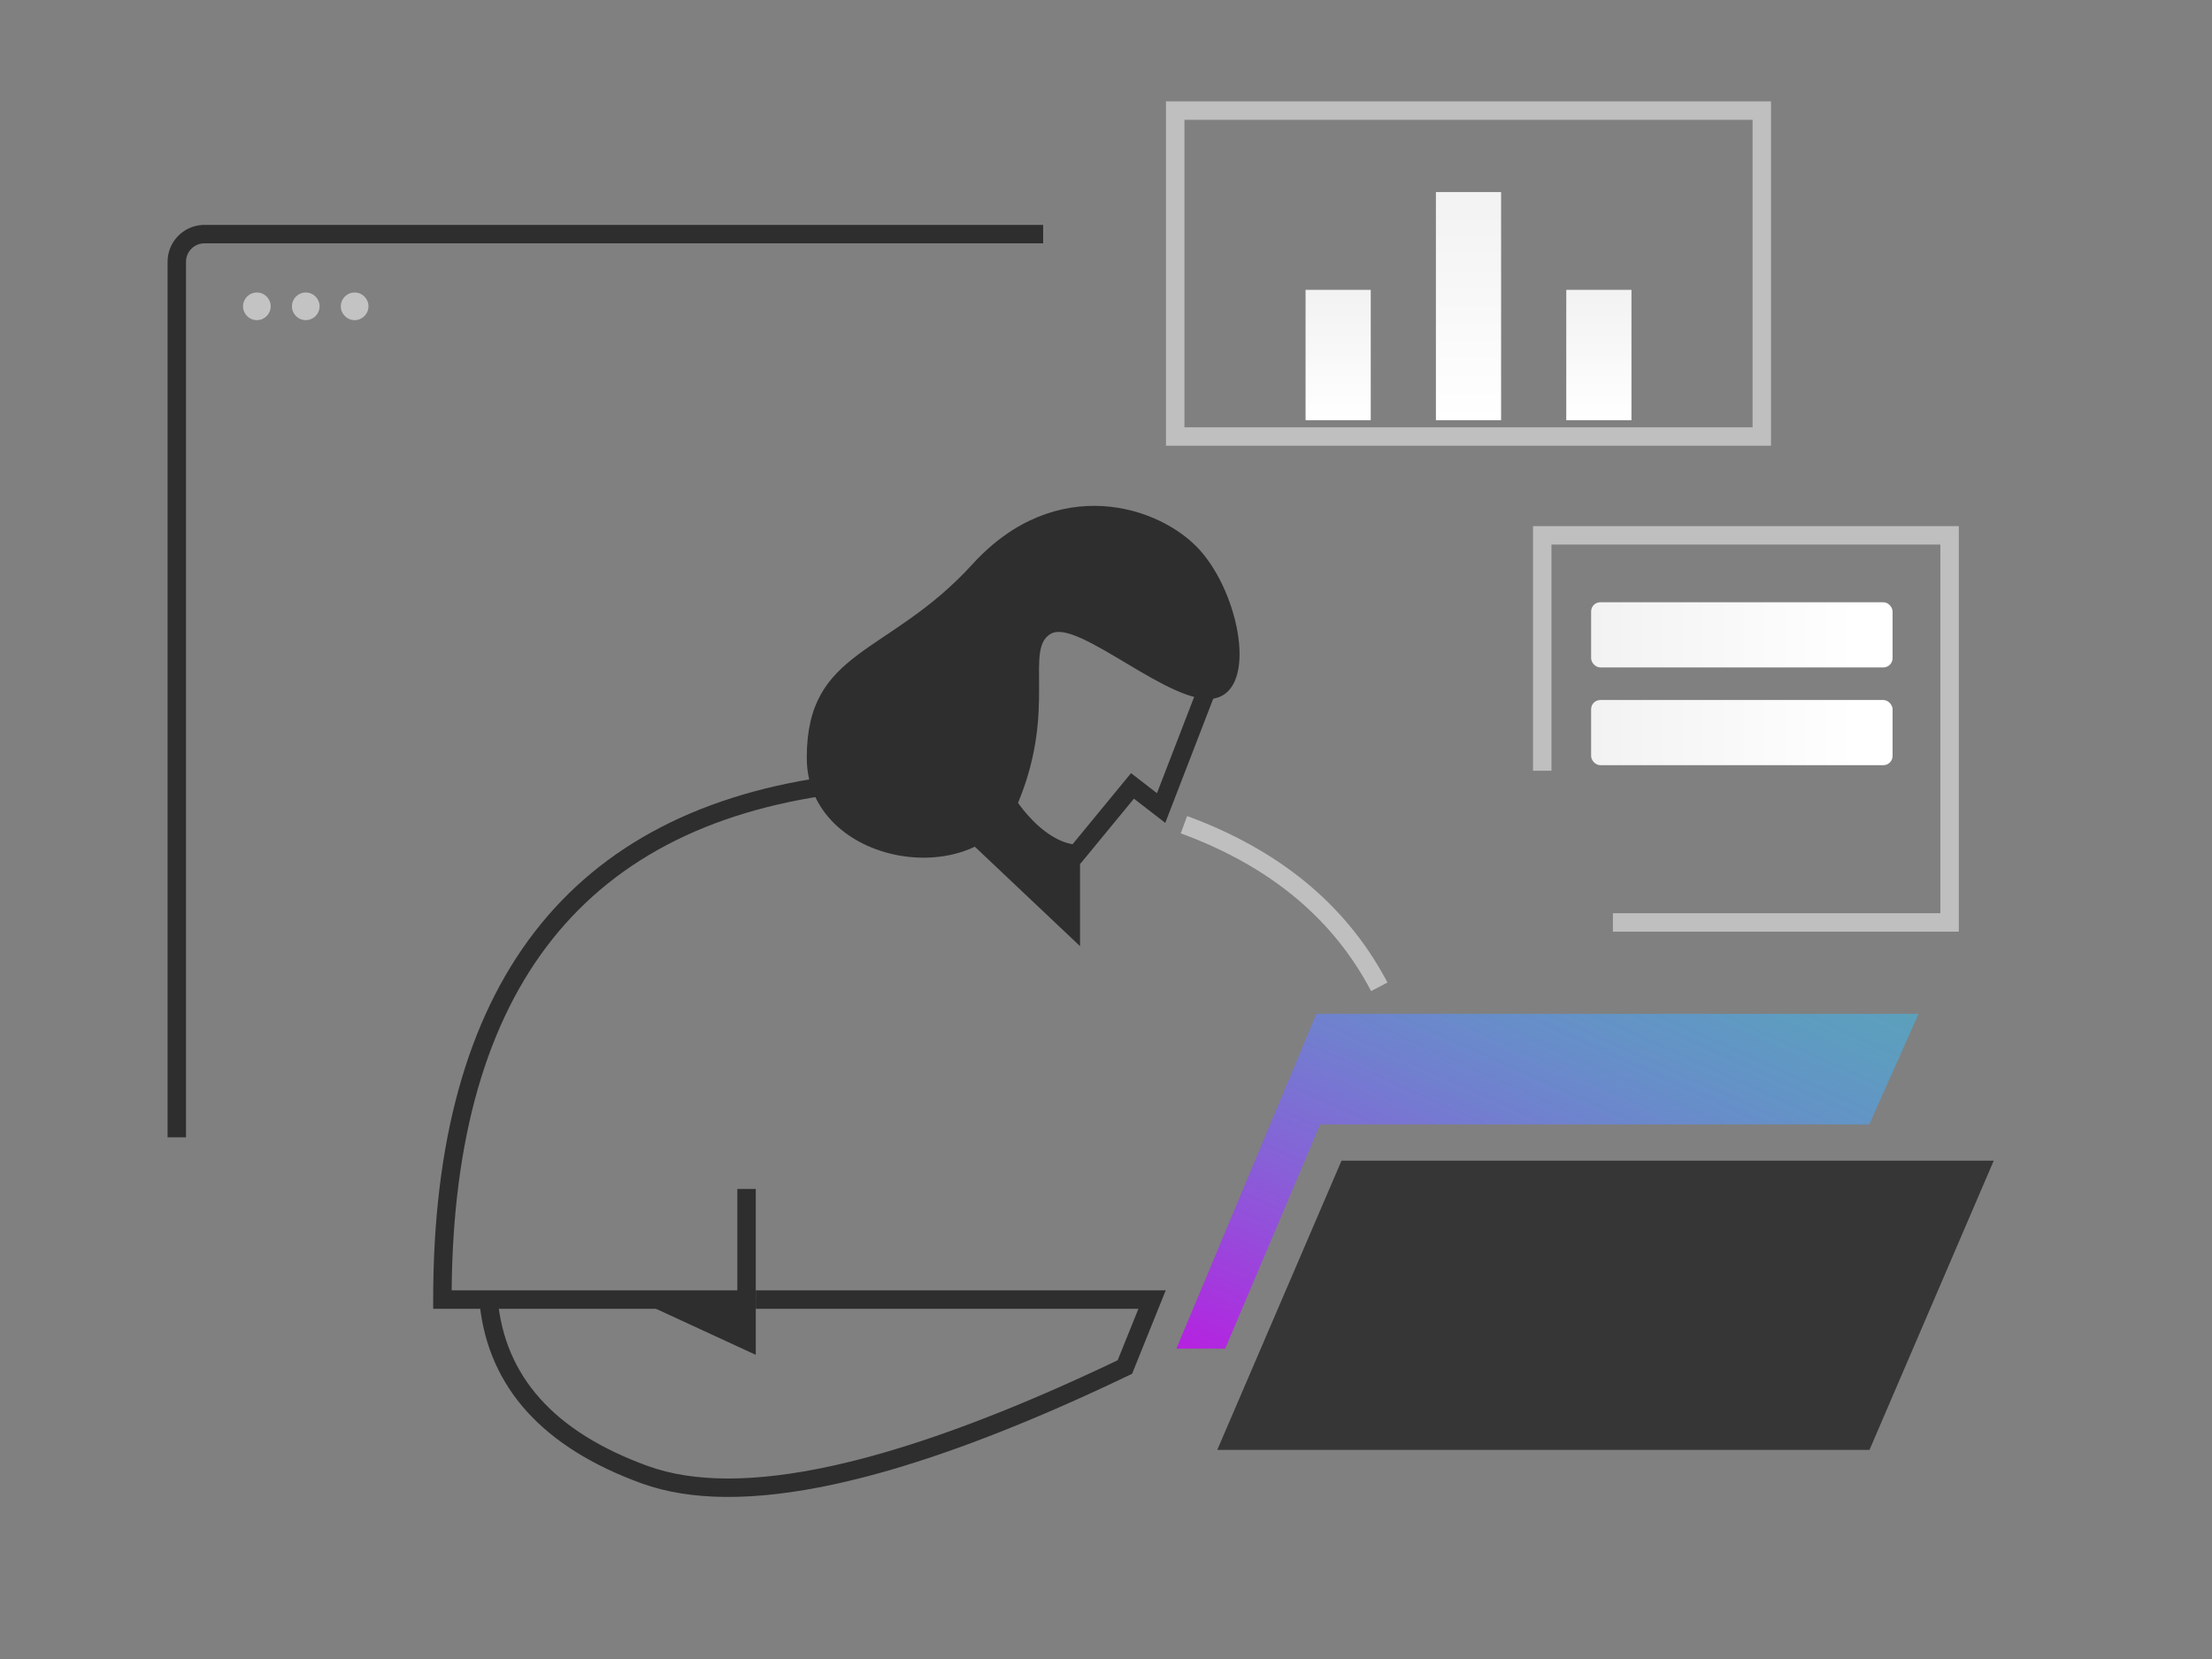
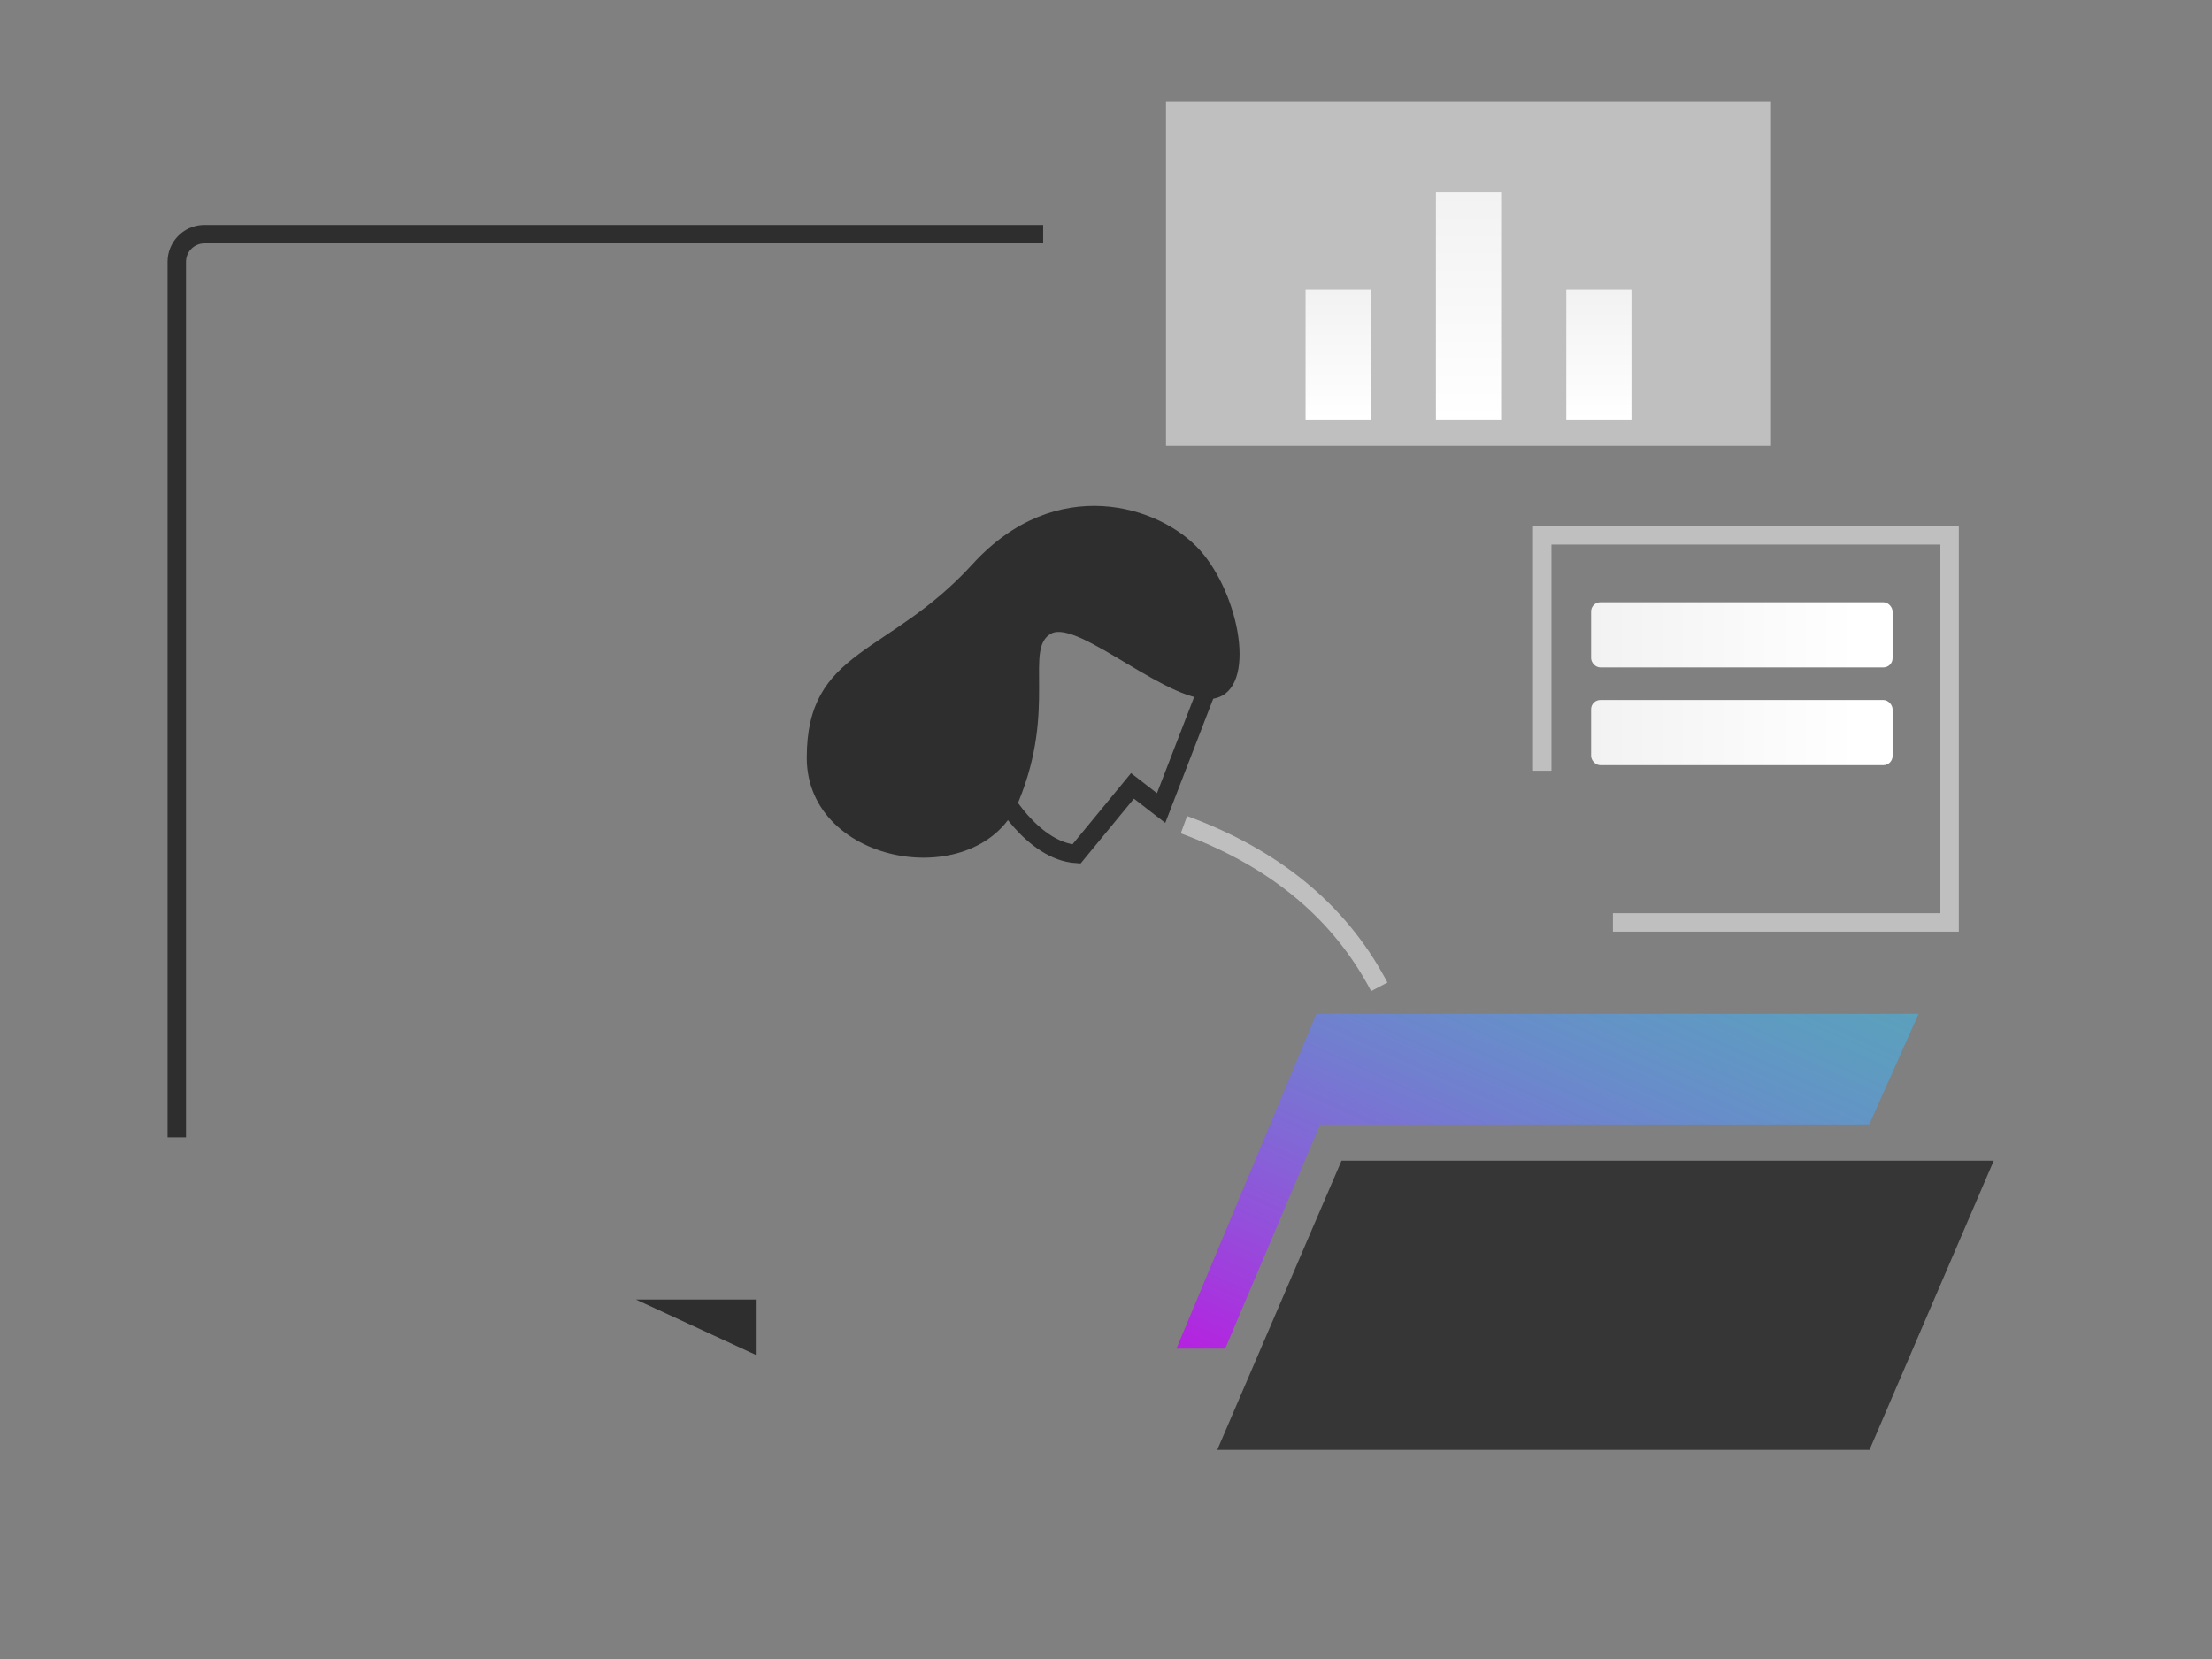
<svg xmlns="http://www.w3.org/2000/svg" width="240" height="180" viewBox="0 0 240 180" fill="none">
  <rect x="0" y="0" width="240" height="180" fill="#808080" stroke="none" />
-   <path fill-rule="evenodd" clip-rule="evenodd" d="M126.508 11H192.155V48.359H126.508V11ZM190.154 46.359V13H128.508V46.359H190.154Z" fill="#BFBFBF" />
+   <path fill-rule="evenodd" clip-rule="evenodd" d="M126.508 11H192.155V48.359H126.508V11ZM190.154 46.359H128.508V46.359H190.154Z" fill="#BFBFBF" />
  <rect x="141.652" y="31.448" width="7.072" height="14.144" fill="url(#paint0_linear_1287_23114)" />
  <rect x="169.939" y="31.448" width="7.072" height="14.144" fill="url(#paint1_linear_1287_23114)" />
  <rect x="155.795" y="20.84" width="7.072" height="24.751" fill="url(#paint2_linear_1287_23114)" />
  <path d="M212.53 57.083V101.083H174.999V99.083H210.53V59.083H168.332V83.624H166.332V57.083H212.53Z" fill="#BFBFBF" />
  <rect x="172.635" y="75.95" width="32.707" height="7.072" rx="1" fill="url(#paint3_linear_1287_23114)" />
  <rect x="172.635" y="65.343" width="32.707" height="7.072" rx="1" fill="url(#paint4_linear_1287_23114)" />
  <path d="M113.182 24.401V26.401H22.182C21.128 26.401 20.264 27.217 20.188 28.252L20.182 28.401V123.401H18.182V28.401C18.182 26.259 19.866 24.51 21.983 24.406L22.182 24.401H113.182Z" fill="#2E2E2E" />
-   <path fill-rule="evenodd" clip-rule="evenodd" d="M29.37 33.235C29.37 34.063 28.698 34.735 27.87 34.735C27.042 34.735 26.37 34.063 26.37 33.235C26.37 32.406 27.042 31.735 27.87 31.735C28.698 31.735 29.37 32.406 29.37 33.235ZM34.674 33.235C34.674 34.063 34.002 34.735 33.174 34.735C32.346 34.735 31.674 34.063 31.674 33.235C31.674 32.406 32.346 31.735 33.174 31.735C34.002 31.735 34.674 32.406 34.674 33.235ZM38.478 34.735C39.306 34.735 39.978 34.063 39.978 33.235C39.978 32.406 39.306 31.735 38.478 31.735C37.649 31.735 36.978 32.406 36.978 33.235C36.978 34.063 37.649 34.735 38.478 34.735Z" fill="#C4C3C4" />
-   <path d="M91.778 84.006L92.005 85.994C63.566 89.233 49.287 107.12 49.004 139.999L80 140V129H82V142H47V141C47 106.862 61.685 87.784 90.889 84.113L91.778 84.006Z" fill="#2E2E2E" />
  <path d="M128.801 88.541C138.707 92.173 145.882 98.039 150.282 106.126L150.537 106.604L148.766 107.534C144.713 99.812 138.031 94.182 128.677 90.629L128.112 90.419L128.801 88.541Z" fill="#BFBFBF" />
  <path d="M130.84 75.09L125.98 87.671L122.873 85.27C122.873 85.27 119.344 89.554 116.798 92.654C112.086 92.357 108.272 86.013 108.272 85.114" stroke="#2E2E2E" stroke-width="2" />
  <path fill-rule="evenodd" clip-rule="evenodd" d="M87.533 82.209C87.533 94.055 106.379 97.054 110.533 86.918C114.688 76.781 111.087 70.328 114.06 68.739C117.034 67.151 127.252 76.811 131.842 75.764C136.433 74.718 134.52 64.552 130.208 59.714C125.897 54.877 114.598 51.244 105.505 61.223C96.413 71.202 87.533 70.363 87.533 82.209Z" fill="#2E2E2E" />
-   <path fill-rule="evenodd" clip-rule="evenodd" d="M107.733 83.927L103.698 89.909L117.183 102.658L117.183 92.926C117.183 92.926 114.568 92.324 112.605 91.04C110.642 89.757 107.733 83.927 107.733 83.927Z" fill="#2E2E2E" />
-   <path d="M82 140H126.481L122.832 149.055L121.75 149.571L120.299 150.255C120.059 150.368 119.819 150.479 119.58 150.59L118.154 151.246C117.918 151.354 117.682 151.461 117.447 151.567L116.046 152.195L114.661 152.805L113.293 153.396C113.066 153.492 112.84 153.589 112.615 153.684L111.271 154.247C111.049 154.339 110.827 154.43 110.605 154.521L109.286 155.056C109.068 155.143 108.85 155.23 108.633 155.316L107.339 155.822L106.061 156.31C105.849 156.39 105.638 156.469 105.428 156.547L104.174 157.007C103.759 157.157 103.347 157.304 102.937 157.448L101.717 157.871L100.512 158.274C100.114 158.406 99.718 158.534 99.325 158.659L98.153 159.025L96.998 159.373L95.859 159.702C95.671 159.755 95.483 159.807 95.296 159.859L94.182 160.16L93.084 160.441C92.539 160.578 92.001 160.707 91.468 160.829L90.411 161.064C81.846 162.906 74.915 162.869 69.604 160.94C58.918 157.059 53.01 150.557 52.045 141.508L52.004 141.089L53.996 140.911C54.747 149.343 60.12 155.367 70.287 159.06C75.276 160.872 81.937 160.873 90.258 159.051L91.285 158.818C91.458 158.778 91.631 158.737 91.805 158.695L92.857 158.436C93.034 158.391 93.211 158.345 93.389 158.299L94.466 158.012L95.56 157.707C95.927 157.602 96.297 157.494 96.67 157.383L97.796 157.041L98.939 156.681L100.099 156.303C100.294 156.239 100.489 156.173 100.685 156.107L101.87 155.701L103.071 155.277L104.288 154.835C104.492 154.76 104.697 154.684 104.903 154.607L106.145 154.137L107.404 153.649L108.68 153.143C108.894 153.057 109.108 152.97 109.323 152.883L110.624 152.349L111.94 151.797L113.273 151.227L114.623 150.638C114.849 150.538 115.076 150.438 115.304 150.336L116.678 149.72C116.908 149.616 117.139 149.511 117.371 149.405L118.77 148.761L120.186 148.099L121.266 147.586L123.518 142L82 142V140Z" fill="#2E2E2E" />
  <path fill-rule="evenodd" clip-rule="evenodd" d="M82 141V147L69 141H82Z" fill="#2E2E2E" />
  <path opacity="0.9" d="M145.554 125.93H216.32L202.838 157.313H132.072L145.554 125.93Z" fill="#2E2E2E" />
  <path fill-rule="evenodd" clip-rule="evenodd" d="M208.161 110H142.826L127.641 146.32H132.935L143.236 122H202.814L208.161 110Z" fill="url(#paint5_linear_1287_23114)" />
  <defs>
    <linearGradient id="paint0_linear_1287_23114" x1="148.724" y1="45.591" x2="148.724" y2="31.448" gradientUnits="userSpaceOnUse">
      <stop stop-color="white" />
      <stop offset="1" stop-color="#F2F2F2" />
    </linearGradient>
    <linearGradient id="paint1_linear_1287_23114" x1="177.011" y1="45.591" x2="177.011" y2="31.448" gradientUnits="userSpaceOnUse">
      <stop stop-color="white" />
      <stop offset="1" stop-color="#F2F2F2" />
    </linearGradient>
    <linearGradient id="paint2_linear_1287_23114" x1="162.867" y1="45.591" x2="162.867" y2="20.84" gradientUnits="userSpaceOnUse">
      <stop stop-color="white" />
      <stop offset="1" stop-color="#F2F2F2" />
    </linearGradient>
    <linearGradient id="paint3_linear_1287_23114" x1="201.433" y1="76.373" x2="172.635" y2="76.373" gradientUnits="userSpaceOnUse">
      <stop stop-color="white" />
      <stop offset="1" stop-color="#F2F2F2" />
    </linearGradient>
    <linearGradient id="paint4_linear_1287_23114" x1="201.433" y1="65.765" x2="172.635" y2="65.765" gradientUnits="userSpaceOnUse">
      <stop stop-color="white" />
      <stop offset="1" stop-color="#F2F2F2" />
    </linearGradient>
    <linearGradient id="paint5_linear_1287_23114" x1="167.901" y1="91.84" x2="140.675" y2="152.199" gradientUnits="userSpaceOnUse">
      <stop stop-color="#32C5FF" stop-opacity="0.466" />
      <stop offset="1" stop-color="#B620E0" />
    </linearGradient>
  </defs>
</svg>